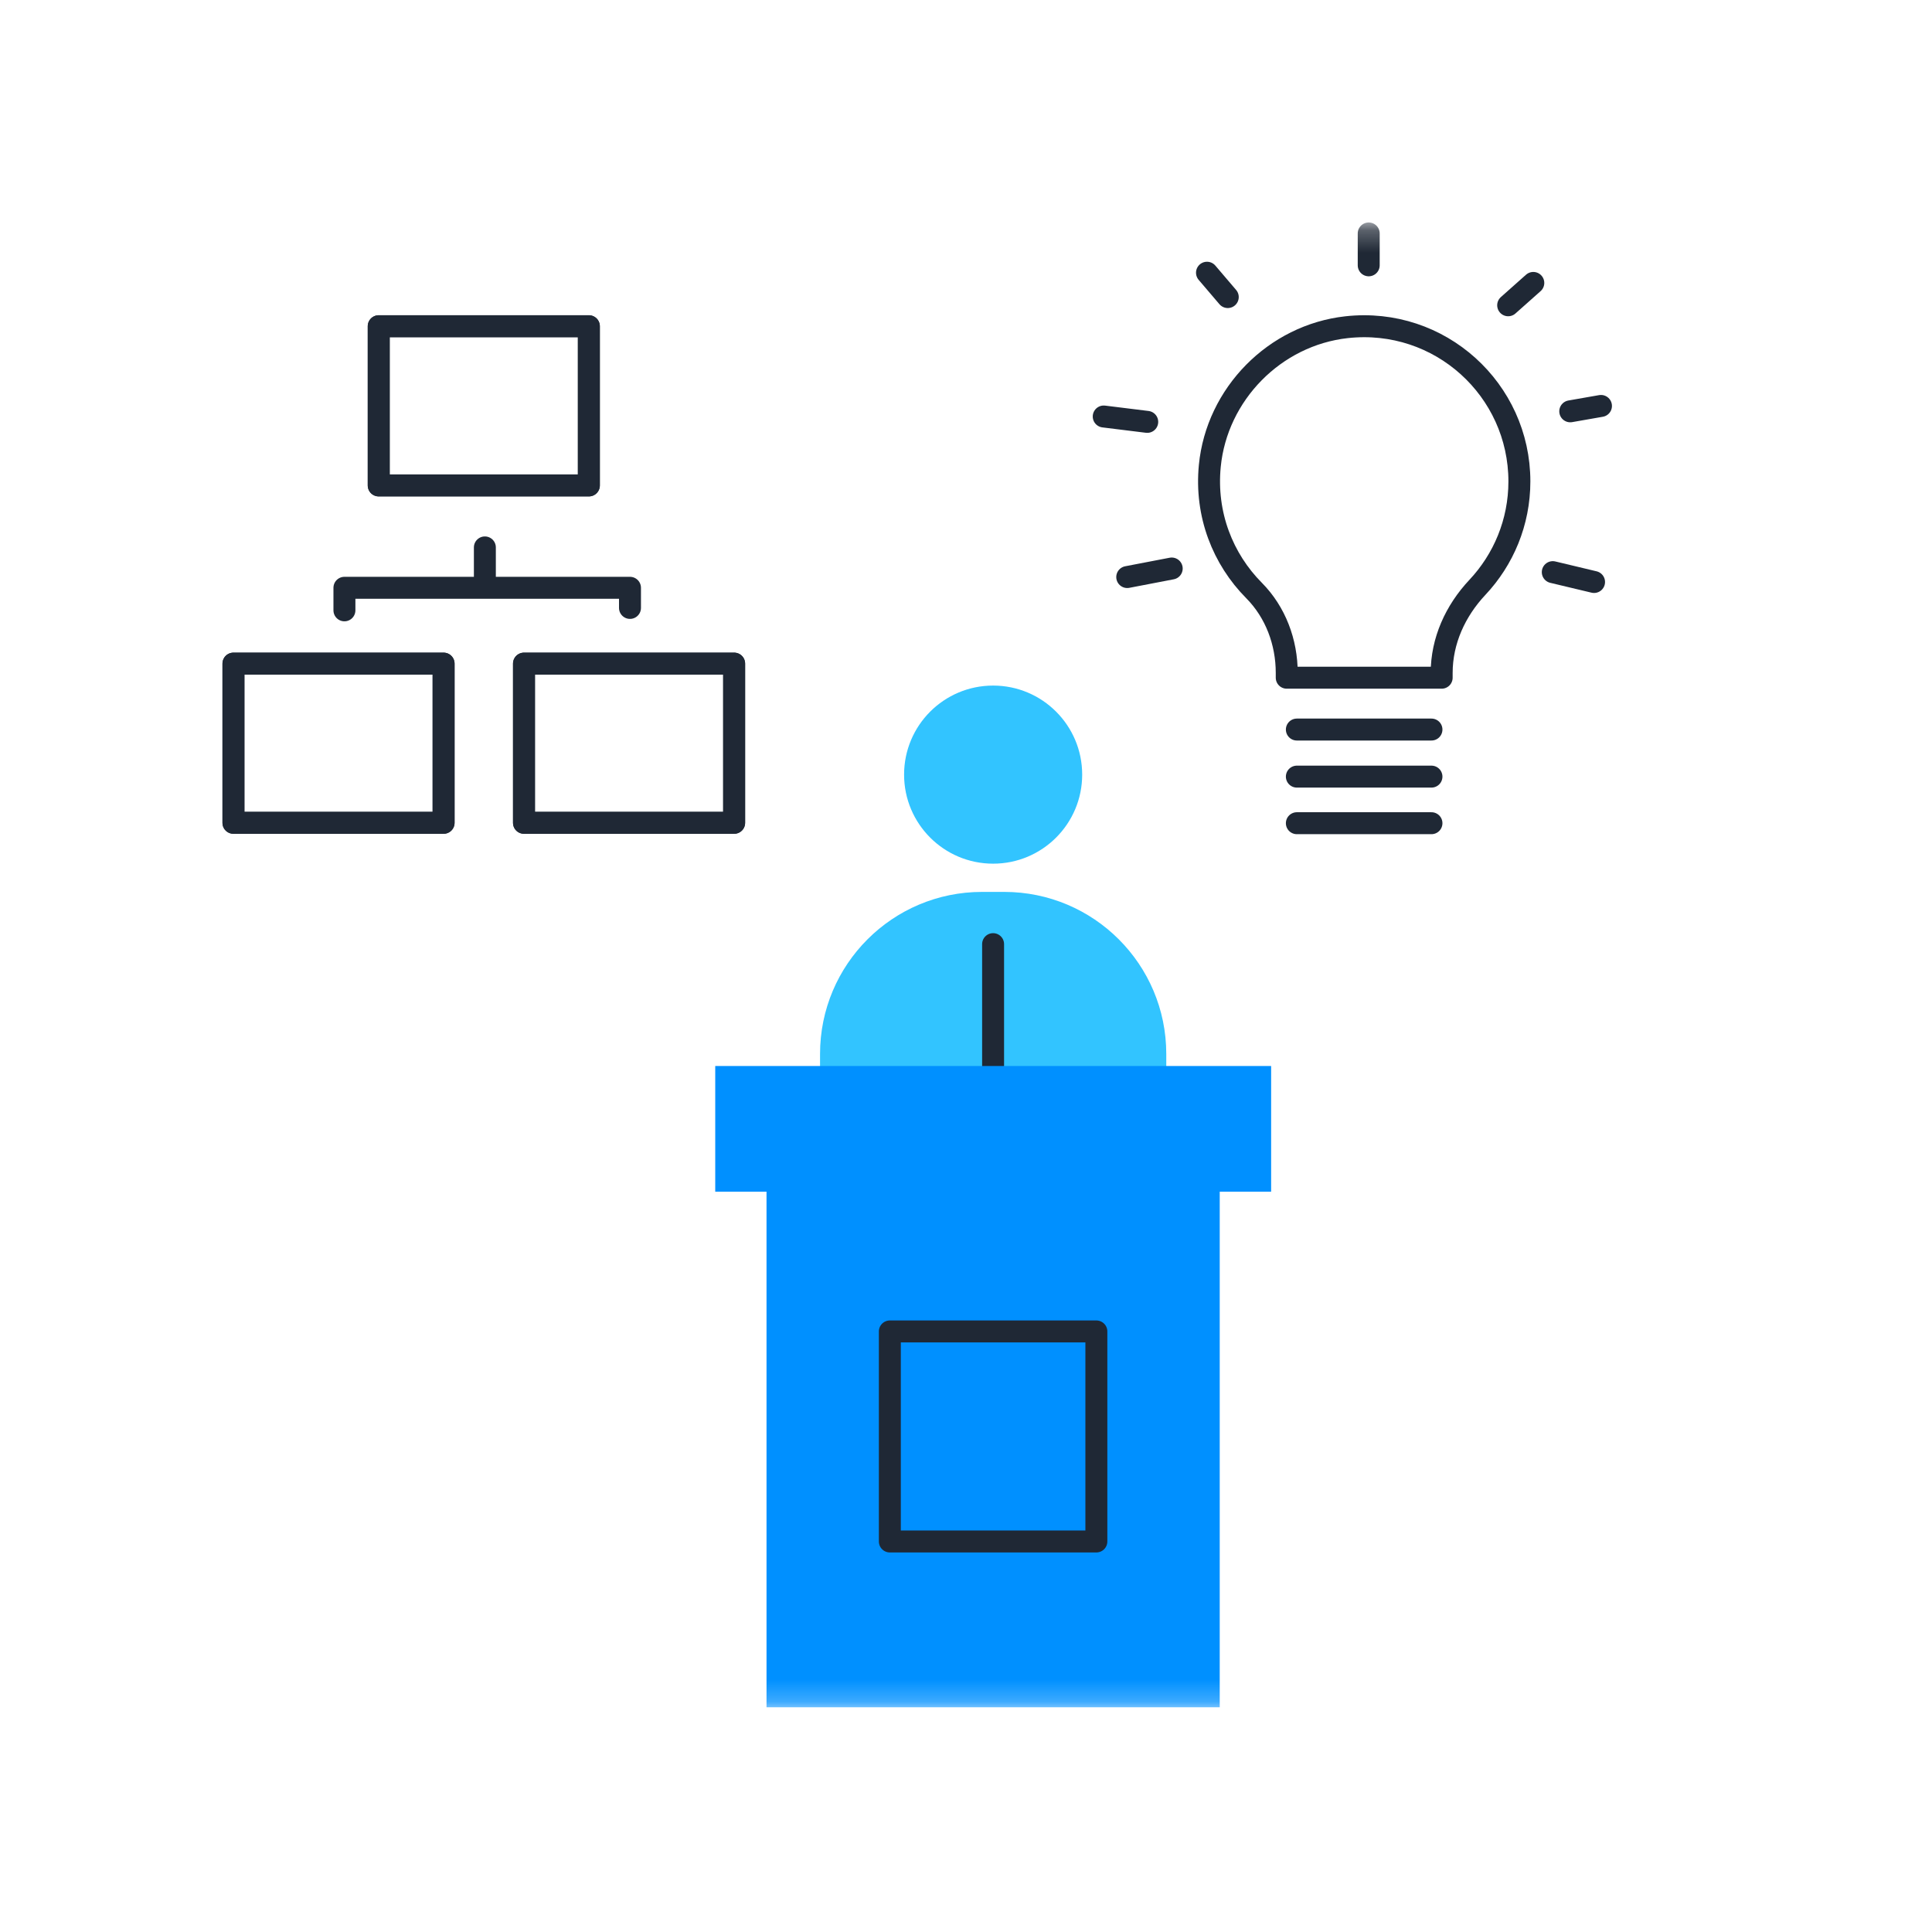
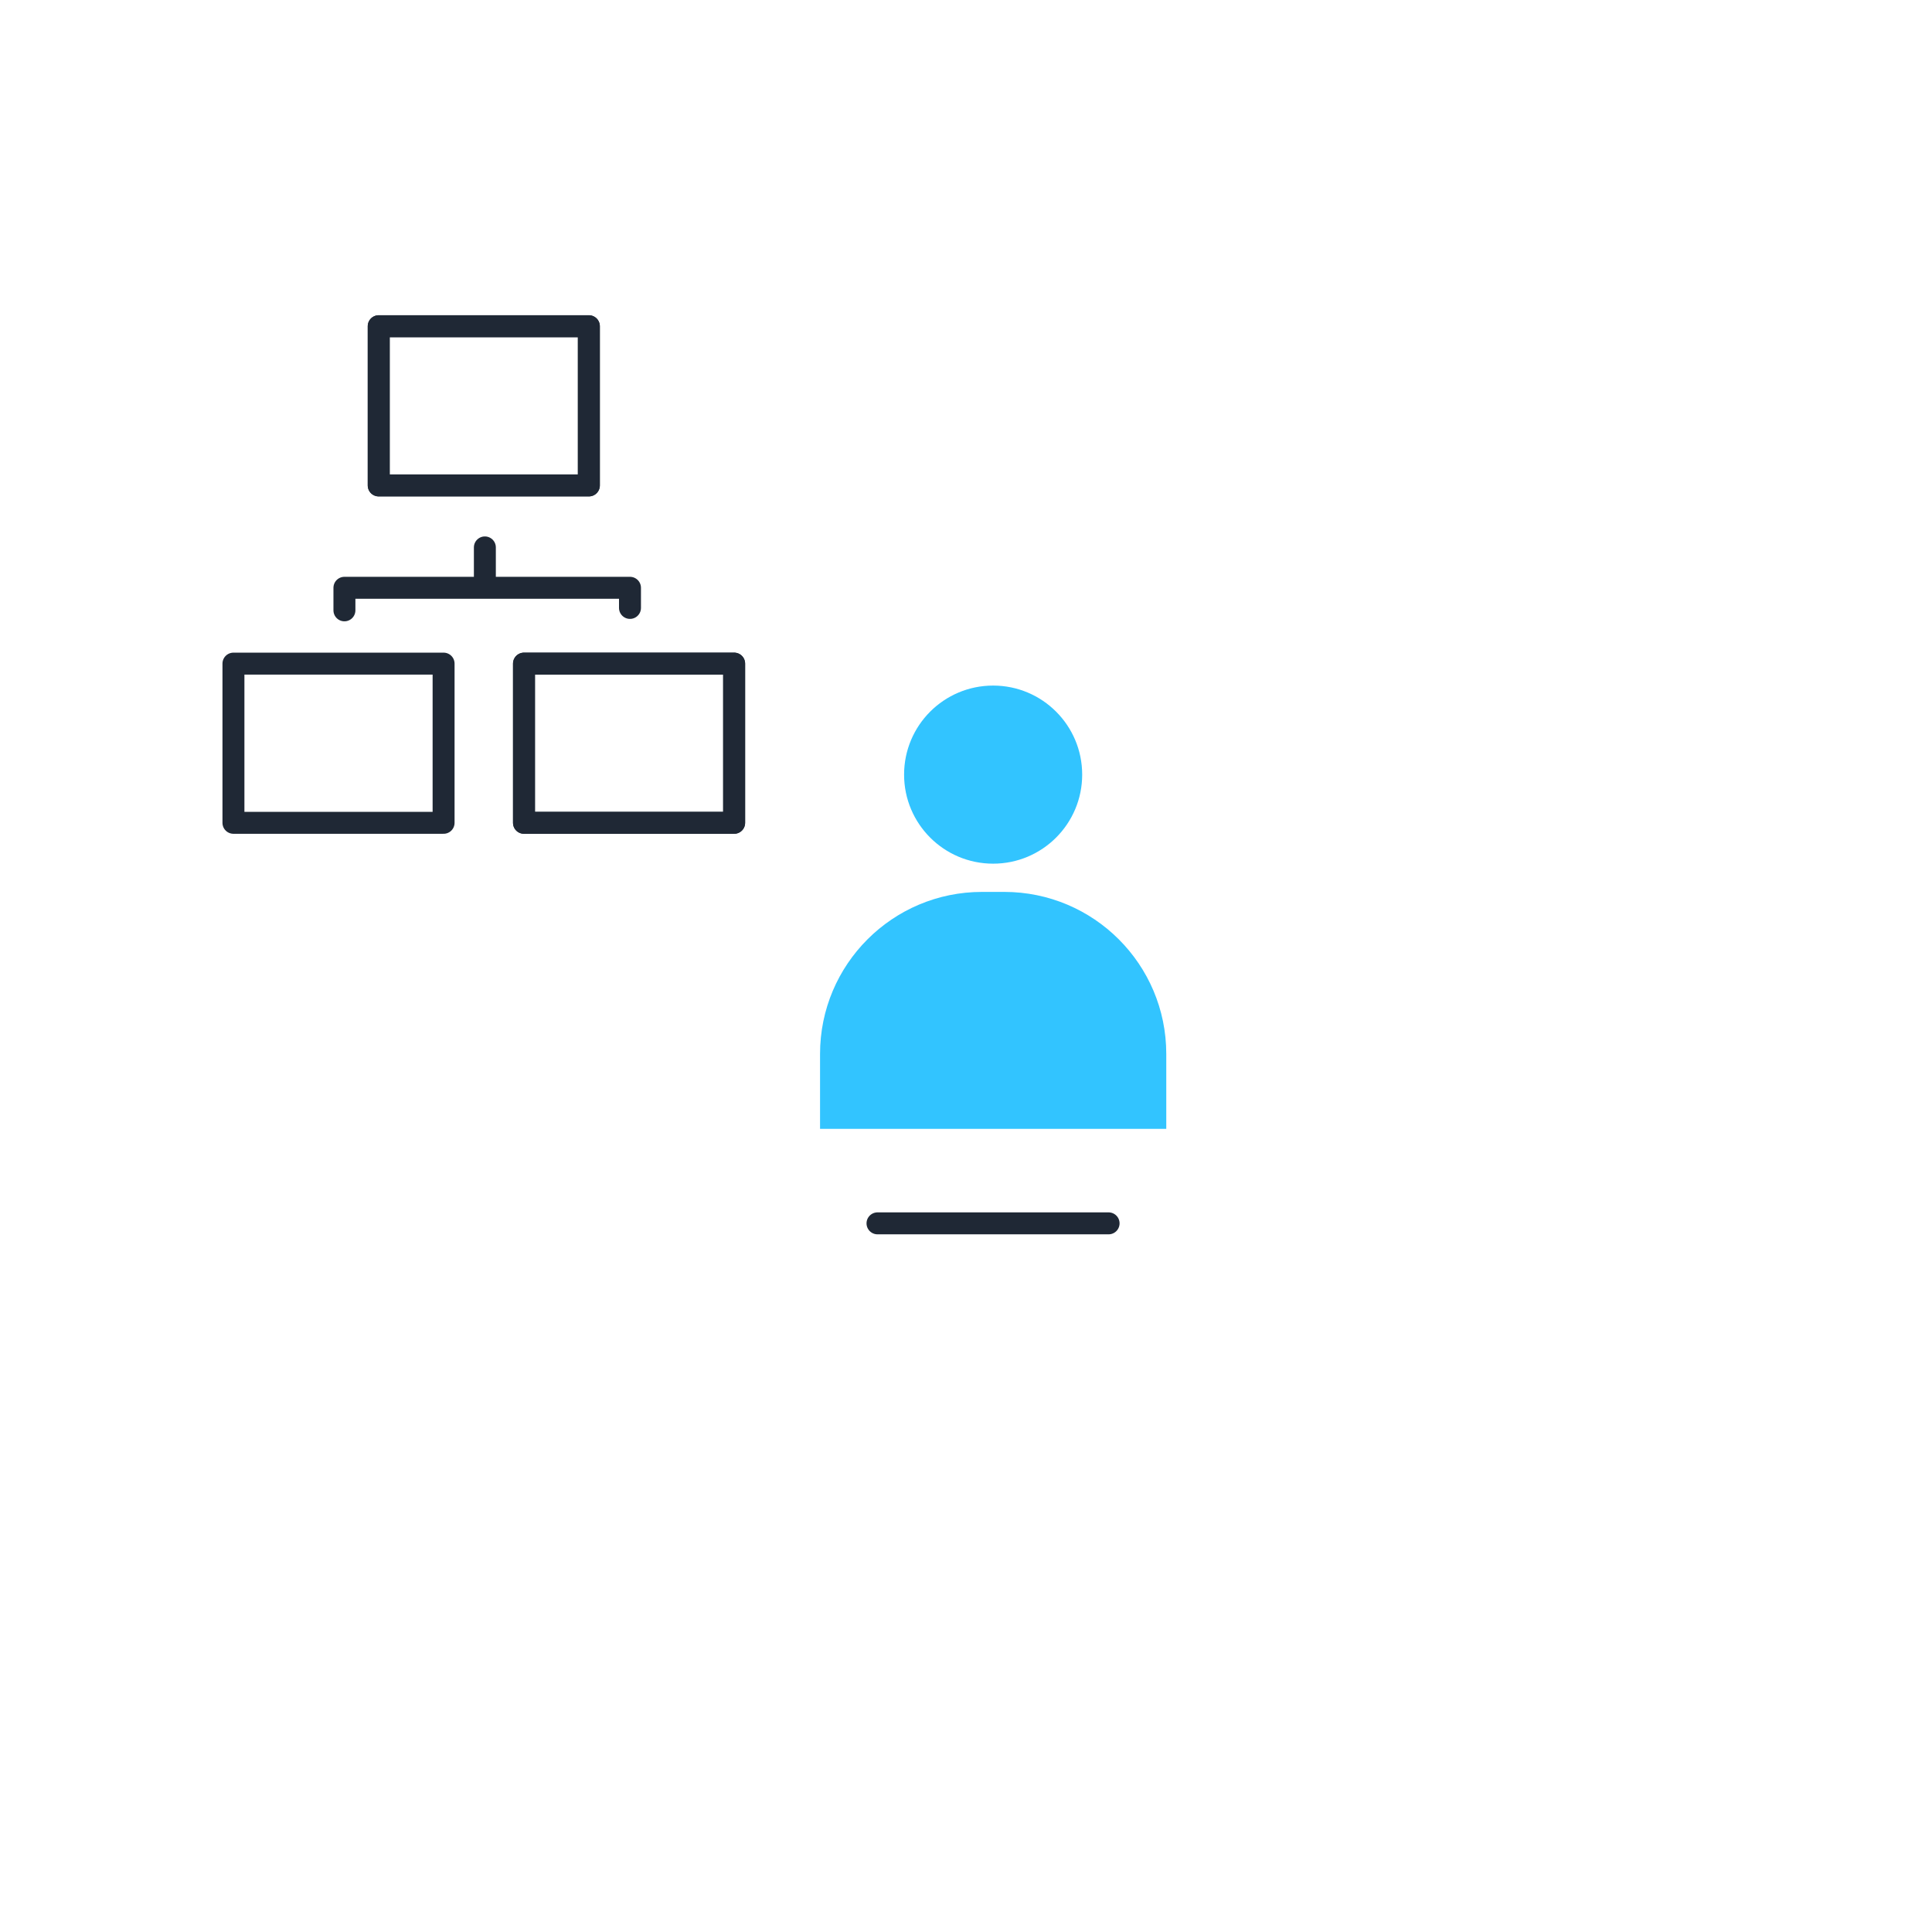
<svg xmlns="http://www.w3.org/2000/svg" width="88" height="88" viewBox="0 0 88 88" fill="none">
  <g id="Liba_01 Copy 5">
    <g id="Group 36">
      <path id="Stroke 1" fill-rule="evenodd" clip-rule="evenodd" d="M17.25 22.111H26.822V14.859H17.25V22.111Z" stroke="#1F2835" stroke-linecap="round" stroke-linejoin="round" />
      <path id="Stroke 2" fill-rule="evenodd" clip-rule="evenodd" d="M17.25 22.111H26.822V14.859H17.25V22.111Z" stroke="#1F2835" stroke-linecap="round" stroke-linejoin="round" />
      <path id="Stroke 3" fill-rule="evenodd" clip-rule="evenodd" d="M23.867 37.478H33.439V30.227H23.867V37.478Z" stroke="#1F2835" stroke-linecap="round" stroke-linejoin="round" />
      <path id="Stroke 4" fill-rule="evenodd" clip-rule="evenodd" d="M23.867 37.478H33.439V30.227H23.867V37.478Z" stroke="#1F2835" stroke-linecap="round" stroke-linejoin="round" />
      <g id="Group 8">
        <path id="Stroke 5" fill-rule="evenodd" clip-rule="evenodd" d="M10.633 37.478H20.205V30.227H10.633V37.478Z" stroke="#1F2835" stroke-linecap="round" stroke-linejoin="round" />
-         <path id="Stroke 7" fill-rule="evenodd" clip-rule="evenodd" d="M10.633 37.478H20.205V30.227H10.633V37.478Z" stroke="#1F2835" stroke-linecap="round" stroke-linejoin="round" />
      </g>
      <path id="Stroke 9" d="M22.085 24.934V26.571" stroke="#1F2835" stroke-linecap="round" stroke-linejoin="round" />
      <path id="Stroke 10" d="M15.688 27.8V26.773H28.695V27.69" stroke="#1F2835" stroke-linecap="round" stroke-linejoin="round" />
      <g id="Group 35">
        <path id="Fill 11" fill-rule="evenodd" clip-rule="evenodd" d="M53.122 51.417H37.352V48.004C37.352 43.929 40.655 40.625 44.73 40.625H45.742C49.818 40.625 53.122 43.929 53.122 48.004V51.417Z" fill="#32C4FF" />
        <path id="Fill 13" fill-rule="evenodd" clip-rule="evenodd" d="M49.292 35.283C49.292 37.523 47.476 39.339 45.236 39.339C42.995 39.339 41.18 37.523 41.18 35.283C41.18 33.042 42.995 31.227 45.236 31.227C47.476 31.227 49.292 33.042 49.292 35.283" fill="#32C4FF" />
-         <path id="Stroke 15" d="M45.234 43.004V49.77" stroke="#1F2835" stroke-linecap="round" stroke-linejoin="round" />
        <path id="Stroke 17" d="M39.969 55.722H50.495" stroke="#1F2835" stroke-linecap="round" stroke-linejoin="round" />
        <mask id="mask0_0_9365" style="mask-type:luminance" maskUnits="userSpaceOnUse" x="10" y="10" width="69" height="68">
-           <path id="Clip 20" fill-rule="evenodd" clip-rule="evenodd" d="M10.266 77.764H78.327V10.266H10.266V77.764Z" fill="white" />
-         </mask>
+           </mask>
        <g mask="url(#mask0_0_9365)">
-           <path id="Stroke 19" fill-rule="evenodd" clip-rule="evenodd" d="M40.531 70.212H49.938V60.645H40.531V70.212Z" stroke="#1F2835" stroke-linecap="round" stroke-linejoin="round" />
          <path id="Fill 21" fill-rule="evenodd" clip-rule="evenodd" d="M34.914 77.765H55.557V53.098H34.914V77.765Z" fill="#0090FF" />
          <path id="Fill 22" fill-rule="evenodd" clip-rule="evenodd" d="M32.578 54.28H57.898V48.555H32.578V54.28Z" fill="#0090FF" />
          <path id="Stroke 23" fill-rule="evenodd" clip-rule="evenodd" d="M40.531 70.212H49.938V60.645H40.531V70.212Z" stroke="#1F2835" stroke-linecap="round" stroke-linejoin="round" />
          <path id="Stroke 24" d="M71.523 18.735L72.922 18.49" stroke="#1F2835" stroke-linecap="round" stroke-linejoin="round" />
          <path id="Stroke 25" d="M70.727 26.06L72.607 26.509" stroke="#1F2835" stroke-linecap="round" stroke-linejoin="round" />
          <path id="Stroke 26" d="M53.37 25.895L51.344 26.284" stroke="#1F2835" stroke-linecap="round" stroke-linejoin="round" />
          <path id="Stroke 27" d="M52.255 19.216L50.273 18.971" stroke="#1F2835" stroke-linecap="round" stroke-linejoin="round" />
          <path id="Stroke 28" d="M55.923 13.531L54.977 12.422" stroke="#1F2835" stroke-linecap="round" stroke-linejoin="round" />
          <path id="Stroke 29" d="M62.343 12.085V10.633" stroke="#1F2835" stroke-linecap="round" stroke-linejoin="round" />
          <path id="Stroke 30" d="M68.695 13.905L69.84 12.887" stroke="#1F2835" stroke-linecap="round" stroke-linejoin="round" />
          <path id="Stroke 31" d="M59.07 33.23H65.201" stroke="#1F2835" stroke-linecap="round" stroke-linejoin="round" />
          <path id="Stroke 32" d="M59.07 35.374H65.201" stroke="#1F2835" stroke-linecap="round" stroke-linejoin="round" />
-           <path id="Stroke 33" d="M59.07 37.496H65.201" stroke="#1F2835" stroke-linecap="round" stroke-linejoin="round" />
          <path id="Stroke 34" fill-rule="evenodd" clip-rule="evenodd" d="M69.206 21.927C69.206 17.758 65.596 14.432 61.332 14.904C58.064 15.266 55.424 17.947 55.105 21.22C54.889 23.437 55.701 25.467 57.119 26.895C58.101 27.886 58.609 29.252 58.609 30.647V30.869H65.666V30.652C65.666 29.188 66.29 27.822 67.292 26.755C68.478 25.493 69.206 23.796 69.206 21.927Z" stroke="#1F2835" stroke-linecap="round" stroke-linejoin="round" />
        </g>
      </g>
    </g>
  </g>
</svg>